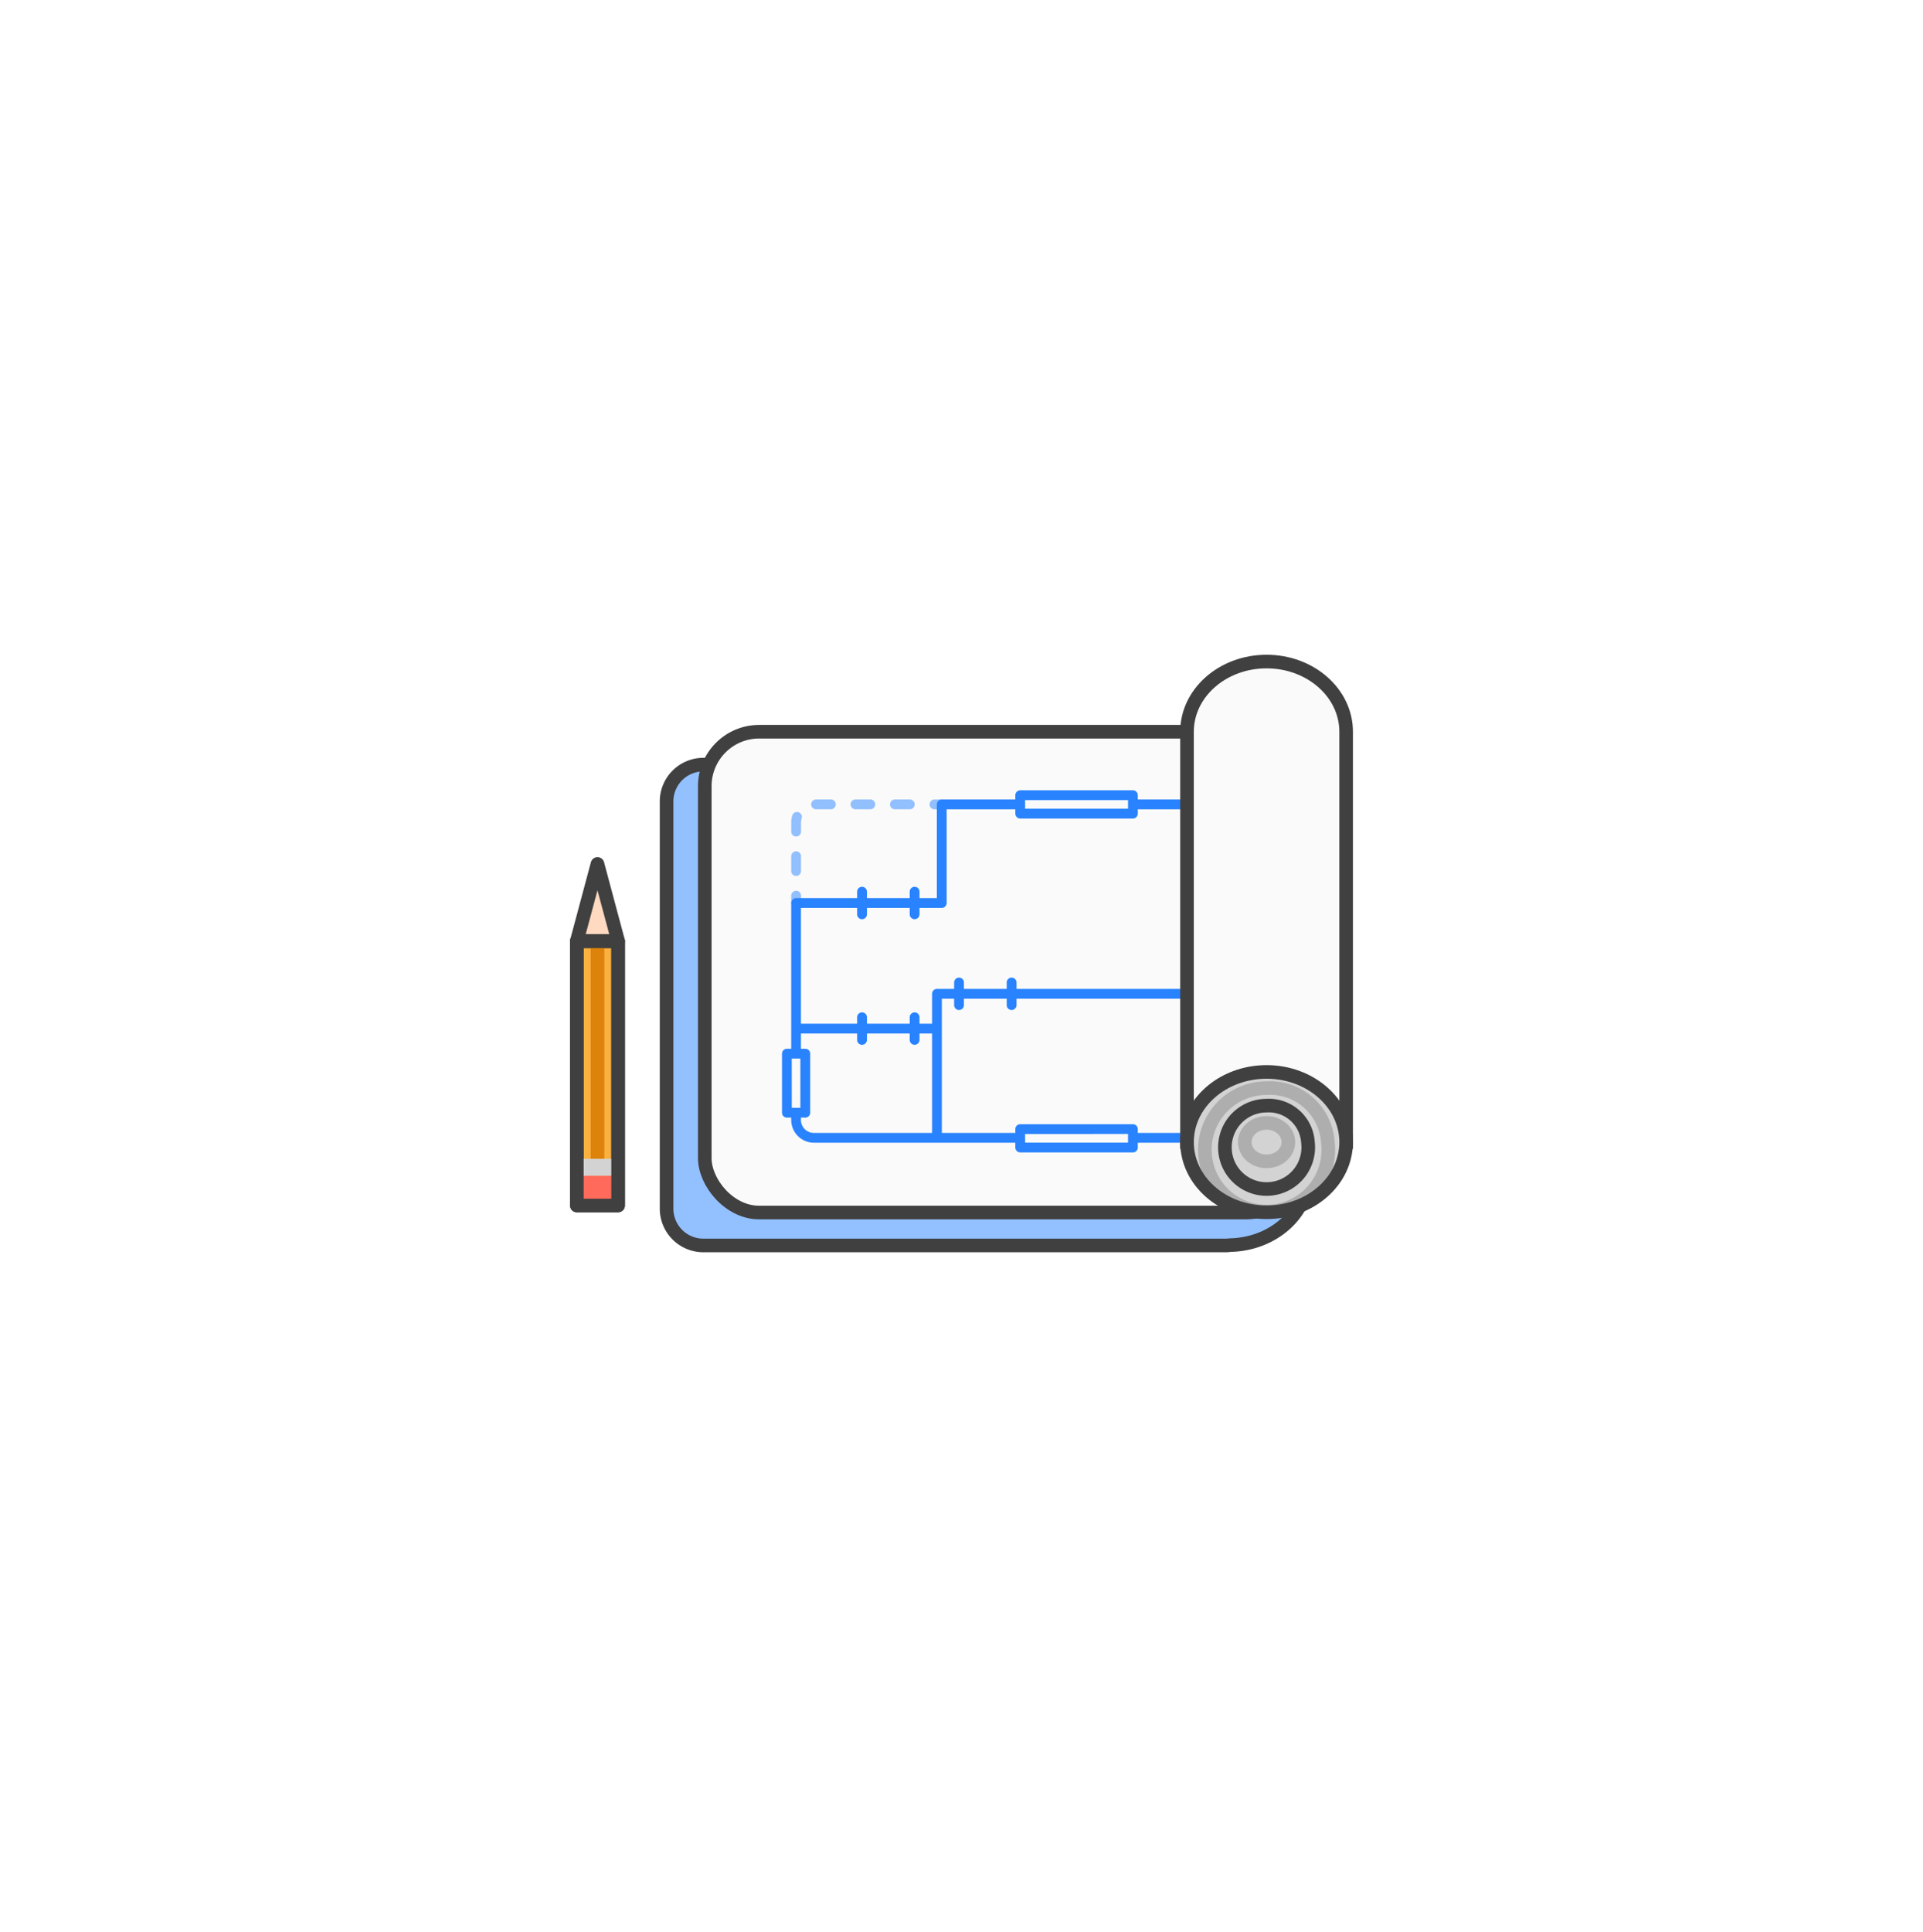
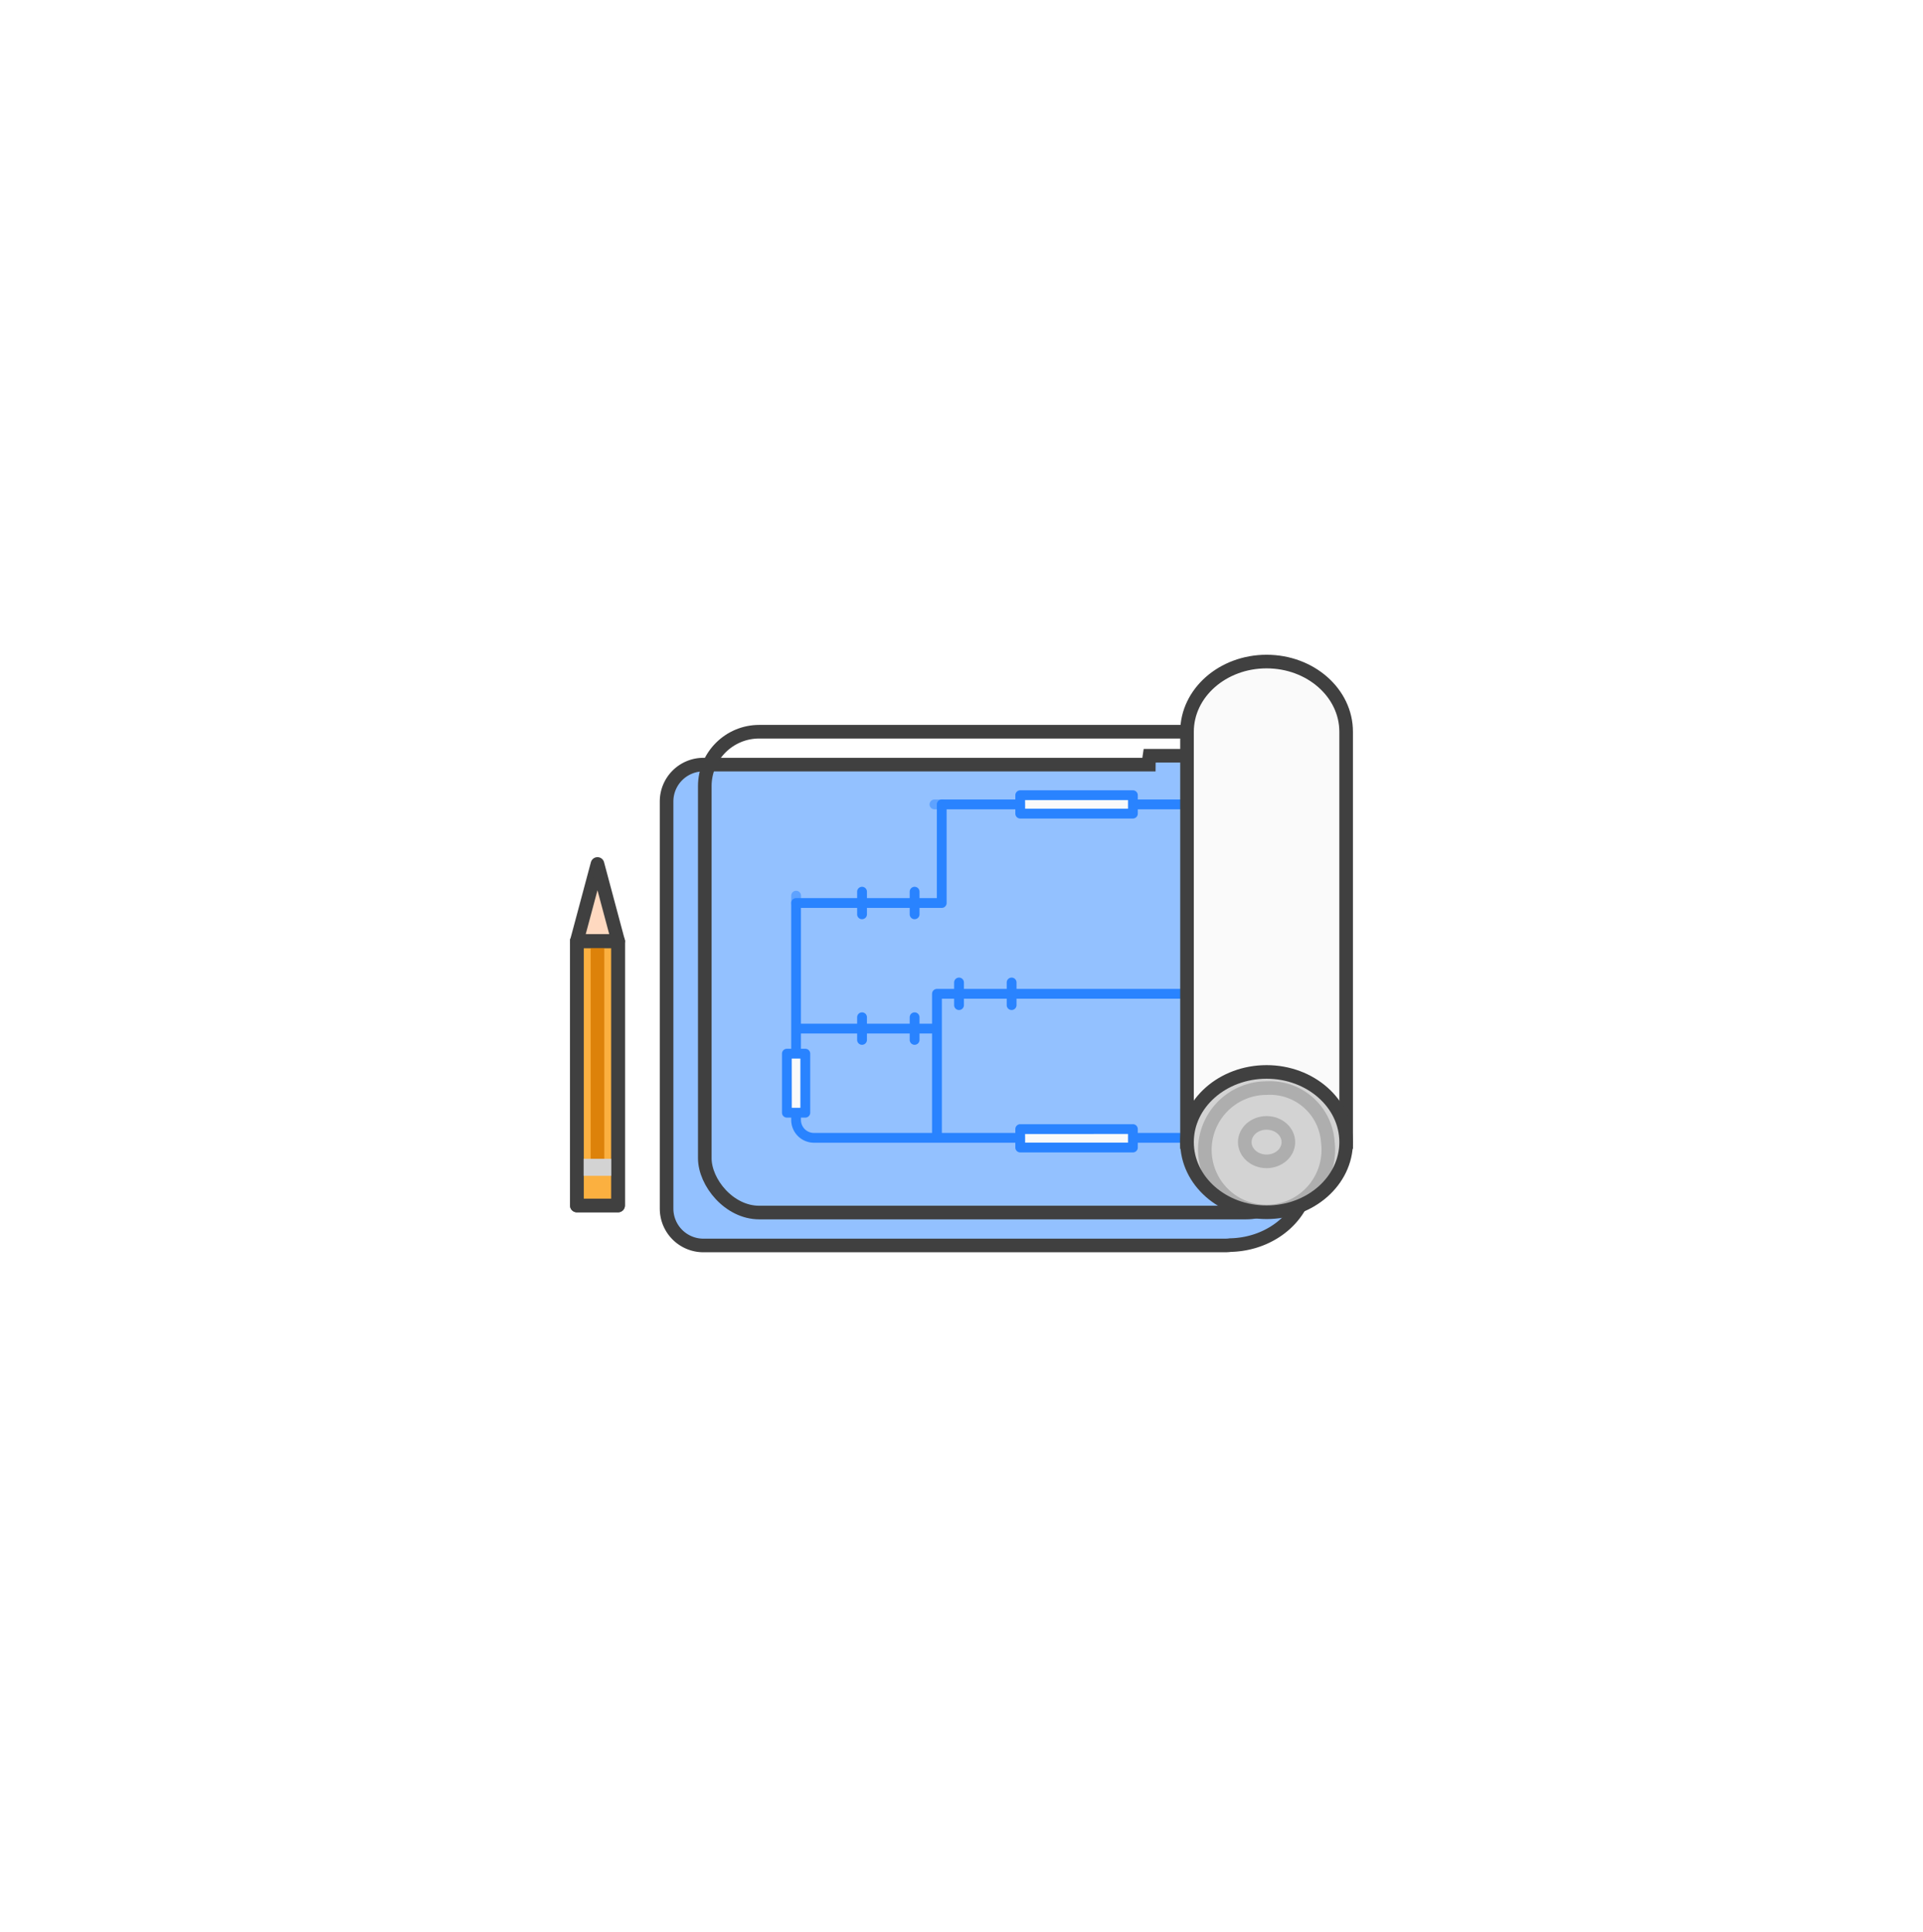
<svg xmlns="http://www.w3.org/2000/svg" width="141.393" height="142" viewBox="0 0 141.393 142">
  <defs>
    <filter id="Rectangle_341" x="0" y="0" width="141.393" height="142" filterUnits="userSpaceOnUse">
      <feOffset input="SourceAlpha" />
      <feGaussianBlur stdDeviation="10" result="blur" />
      <feFlood flood-opacity="0.051" />
      <feComposite operator="in" in2="blur" />
      <feComposite in="SourceGraphic" />
    </filter>
    <clipPath id="clip-path">
      <rect id="Rectangle_3372" data-name="Rectangle 3372" width="11.428" height="7.968" fill="none" />
    </clipPath>
  </defs>
  <g id="Architects_Icon" data-name="Architects Icon" transform="translate(30 30)">
    <g transform="matrix(1, 0, 0, 1, -30, -30)" filter="url(#Rectangle_341)">
      <rect id="Rectangle_341-2" data-name="Rectangle 341" width="81.393" height="82" rx="15" transform="translate(30 30)" fill="#fff" />
    </g>
    <g id="New_Architecture_Icon" data-name="New Architecture Icon" transform="translate(-505.837 -854.594)">
      <path id="Path_5822" data-name="Path 5822" d="M51.217,16.451a4.608,4.608,0,0,0-.052.651H18.415a2.707,2.707,0,0,0-2.707,2.707V49.74a2.707,2.707,0,0,0,2.707,2.707H56.8a2.726,2.726,0,0,0,.352-.026c3.166-.066,5.71-2.345,5.71-5.152V17.1a4.608,4.608,0,0,0-.052-.651Z" transform="translate(509.141 863.697)" fill="#93c1ff" />
      <path id="Path_5823" data-name="Path 5823" d="M51.217,16.451a4.608,4.608,0,0,0-.052.651H18.415a2.707,2.707,0,0,0-2.707,2.707V49.74a2.707,2.707,0,0,0,2.707,2.707H56.8a2.726,2.726,0,0,0,.352-.026c3.166-.066,5.71-2.345,5.71-5.152V17.1a4.608,4.608,0,0,0-.052-.651Z" transform="translate(509.141 863.697)" fill="none" stroke="#404040" stroke-width="1" />
-       <path id="Path_5824" data-name="Path 5824" d="M62.566,47.788H25.391a3.313,3.313,0,0,1-3.313-3.313V15.757a3.313,3.313,0,0,1,3.313-3.313H62.566a3.313,3.313,0,0,1,3.313,3.313V44.475a3.313,3.313,0,0,1-3.313,3.313" transform="translate(505.58 865.937)" fill="#fafafa" />
      <rect id="Rectangle_3371" data-name="Rectangle 3371" width="43.801" height="35.344" rx="4" transform="translate(527.658 878.38)" fill="none" stroke="#404040" stroke-width="1" />
      <g id="Group_3621" data-name="Group 3621" transform="translate(534.013 883.364)" opacity="0.5">
        <g id="Group_3620" data-name="Group 3620">
          <g id="Group_3619" data-name="Group 3619" clip-path="url(#clip-path)">
            <path id="Path_5825" data-name="Path 5825" d="M36.844,40.208a.36.36,0,0,1-.36-.36v-.54a.36.36,0,0,1,.721,0v.54a.36.36,0,0,1-.36.36" transform="translate(-36.484 -32.24)" fill="#2983ff" />
-             <path id="Path_5826" data-name="Path 5826" d="M36.844,29.358a.36.36,0,0,1-.36-.36V27.91a.36.36,0,0,1,.721,0V29a.36.36,0,0,1-.36.36m0-2.9a.36.36,0,0,1-.36-.36v-.681a1.674,1.674,0,0,1,.079-.509.36.36,0,1,1,.687.218.955.955,0,0,0-.045.291V26.1a.36.36,0,0,1-.36.36m8.351-2H44.108a.36.36,0,1,1,0-.721H45.2a.36.36,0,0,1,0,.721m-2.9,0H41.209a.36.36,0,1,1,0-.721H42.3a.36.36,0,0,1,0,.721m-2.9,0H38.311a.36.36,0,1,1,0-.721H39.4a.36.36,0,1,1,0,.721" transform="translate(-36.484 -23.742)" fill="#2983ff" />
            <path id="Path_5827" data-name="Path 5827" d="M60.436,24.463H59.9a.36.36,0,1,1,0-.721h.54a.36.36,0,0,1,0,.721" transform="translate(-49.368 -23.742)" fill="#2983ff" />
          </g>
        </g>
      </g>
      <path id="Path_5828" data-name="Path 5828" d="M65.9,48.97H38.16a1.677,1.677,0,0,1-1.676-1.675V31.349a.36.36,0,0,1,.36-.36H47.192V24.1a.36.36,0,0,1,.36-.36H65.9a1.677,1.677,0,0,1,1.675,1.676V47.295A1.677,1.677,0,0,1,65.9,48.97M37.2,31.71V47.295a.956.956,0,0,0,.955.955H65.9a.956.956,0,0,0,.954-.955V25.418a.956.956,0,0,0-.954-.955H47.912v6.887a.36.36,0,0,1-.36.36Z" transform="translate(497.528 859.622)" fill="#2983ff" />
      <path id="Path_5829" data-name="Path 5829" d="M60.685,66.253h-.721V55.667a.36.36,0,0,1,.36-.36H80.34v.721H60.685Z" transform="translate(484.405 841.979)" fill="#2983ff" />
      <rect id="Rectangle_3373" data-name="Rectangle 3373" width="10.356" height="0.721" transform="translate(534.373 899.842)" fill="#2983ff" />
      <path id="Path_5830" data-name="Path 5830" d="M64,55.806a.36.36,0,0,1-.36-.36V53.783a.36.36,0,0,1,.721,0v1.662a.36.36,0,0,1-.36.36" transform="translate(482.351 843.032)" fill="#2983ff" />
      <path id="Path_5831" data-name="Path 5831" d="M72.768,55.806a.36.36,0,0,1-.36-.36V53.783a.36.36,0,0,1,.721,0v1.662a.36.36,0,0,1-.36.36" transform="translate(477.45 843.032)" fill="#2983ff" />
      <path id="Path_5832" data-name="Path 5832" d="M47.834,61.6a.36.36,0,0,1-.36-.36V59.577a.36.36,0,0,1,.721,0v1.662a.36.36,0,0,1-.36.36" transform="translate(491.386 839.794)" fill="#2983ff" />
      <path id="Path_5833" data-name="Path 5833" d="M56.6,61.6a.36.36,0,0,1-.36-.36V59.577a.36.36,0,0,1,.721,0v1.662a.36.36,0,0,1-.36.36" transform="translate(486.485 839.794)" fill="#2983ff" />
      <path id="Path_5834" data-name="Path 5834" d="M47.834,40.671a.36.36,0,0,1-.36-.36V38.648a.36.36,0,0,1,.721,0v1.662a.36.36,0,0,1-.36.36" transform="translate(491.386 851.492)" fill="#2983ff" />
      <path id="Path_5835" data-name="Path 5835" d="M56.6,40.671a.36.36,0,0,1-.36-.36V38.648a.36.36,0,1,1,.721,0v1.662a.36.36,0,0,1-.36.36" transform="translate(486.485 851.492)" fill="#2983ff" />
      <rect id="Rectangle_3374" data-name="Rectangle 3374" width="8.284" height="1.355" transform="translate(550.847 907.591)" fill="#fafafa" />
      <path id="Path_5836" data-name="Path 5836" d="M82.479,79.927H74.2a.36.36,0,0,1-.36-.36V78.212a.36.36,0,0,1,.36-.36h8.284a.36.36,0,0,1,.36.36v1.355a.36.36,0,0,1-.36.36m-7.923-.721h7.564v-.634H74.556Z" transform="translate(476.652 829.378)" fill="#2983ff" />
      <rect id="Rectangle_3375" data-name="Rectangle 3375" width="8.284" height="1.355" transform="translate(550.847 883.047)" fill="#fafafa" />
      <path id="Path_5837" data-name="Path 5837" d="M82.479,24.282H74.2a.36.36,0,0,1-.36-.36V22.567a.36.36,0,0,1,.36-.36h8.284a.36.36,0,0,1,.36.36v1.355a.36.36,0,0,1-.36.36m-7.923-.721h7.564v-.634H74.556Z" transform="translate(476.652 860.48)" fill="#2983ff" />
      <rect id="Rectangle_3376" data-name="Rectangle 3376" width="1.355" height="8.284" transform="translate(564.068 886.527)" fill="#fafafa" />
      <path id="Path_5838" data-name="Path 5838" d="M105.523,39.1h-1.355a.36.36,0,0,1-.36-.36V30.457a.36.36,0,0,1,.36-.36h1.355a.36.36,0,0,1,.36.36v8.284a.36.36,0,0,1-.36.36m-.994-.721h.634V30.818h-.634Z" transform="translate(459.899 856.07)" fill="#2983ff" />
      <rect id="Rectangle_3377" data-name="Rectangle 3377" width="1.355" height="4.338" transform="translate(533.696 902.047)" fill="#fafafa" />
      <path id="Path_5839" data-name="Path 5839" d="M36.664,70.342H35.309a.36.36,0,0,1-.36-.36V65.642a.36.36,0,0,1,.36-.36h1.355a.36.36,0,0,1,.36.36v4.339a.36.36,0,0,1-.36.36m-.995-.721H36.3V66h-.634Z" transform="translate(498.386 836.404)" fill="#2983ff" />
      <path id="Path_5840" data-name="Path 5840" d="M108.316.75c-3.231,0-5.85,2.309-5.85,5.158V36.075h11.7V5.908c0-2.848-2.619-5.158-5.85-5.158" transform="translate(460.649 872.473)" fill="#fafafa" />
      <path id="Path_5841" data-name="Path 5841" d="M108.316.75c-3.231,0-5.85,2.309-5.85,5.158V36.075h11.7V5.908C114.166,3.059,111.547.75,108.316.75Z" transform="translate(460.649 872.473)" fill="none" stroke="#404040" stroke-width="1" />
      <path id="Path_5842" data-name="Path 5842" d="M114.166,74.3c0,2.848-2.619,5.158-5.85,5.158s-5.85-2.309-5.85-5.158,2.619-5.158,5.85-5.158,5.85,2.309,5.85,5.158" transform="translate(460.649 834.246)" fill="#d3d3d3" />
      <path id="Path_5843" data-name="Path 5843" d="M114.166,74.3c0,2.848-2.619,5.158-5.85,5.158s-5.85-2.309-5.85-5.158,2.619-5.158,5.85-5.158S114.166,71.453,114.166,74.3Z" transform="translate(460.649 834.246)" fill="none" stroke="#404040" stroke-width="1" />
-       <path id="Path_5844" data-name="Path 5844" d="M114.916,77.441a3.064,3.064,0,1,1-3.04-2.68A2.877,2.877,0,0,1,114.916,77.441Z" transform="translate(457.089 831.106)" fill="none" stroke="#404040" stroke-width="1" />
+       <path id="Path_5844" data-name="Path 5844" d="M114.916,77.441A2.877,2.877,0,0,1,114.916,77.441Z" transform="translate(457.089 831.106)" fill="none" stroke="#404040" stroke-width="1" />
      <path id="Path_5845" data-name="Path 5845" d="M2.267,34.481l.758,2.832.759,2.832H.75l.759-2.832Z" transform="translate(517.501 853.619)" fill="#ffd9c0" />
      <path id="Path_5846" data-name="Path 5846" d="M2.267,34.481l.758,2.832.759,2.832H.75l.759-2.832Z" transform="translate(517.501 853.619)" fill="none" stroke="#404040" stroke-linejoin="round" stroke-width="1" />
      <rect id="Rectangle_3378" data-name="Rectangle 3378" width="3.034" height="19.419" transform="translate(518.251 893.787)" fill="#fbb040" />
      <rect id="Rectangle_3379" data-name="Rectangle 3379" width="3.034" height="19.419" transform="translate(518.251 893.787)" fill="none" stroke="#404040" stroke-linejoin="round" stroke-width="1" />
      <line id="Line_1014" data-name="Line 1014" y2="16.331" transform="translate(519.768 893.765)" fill="none" stroke="#dd820a" stroke-width="1" />
      <rect id="Rectangle_3380" data-name="Rectangle 3380" width="3.034" height="1.25" transform="translate(518.251 909.775)" fill="#d3d3d3" />
-       <rect id="Rectangle_3381" data-name="Rectangle 3381" width="3.034" height="2.181" transform="translate(518.251 911.025)" fill="#ff6a5a" />
      <path id="Path_5847" data-name="Path 5847" d="M3.1,36.281H4.06l-.482-1.8Z" transform="translate(516.19 853.619)" fill="#404040" />
      <rect id="Rectangle_3382" data-name="Rectangle 3382" width="3.034" height="19.419" transform="translate(518.251 893.787)" fill="none" stroke="#404040" stroke-linejoin="round" stroke-width="1" />
      <ellipse id="Ellipse_230" data-name="Ellipse 230" cx="1.603" cy="1.414" rx="1.603" ry="1.414" transform="translate(567.362 907.134)" fill="none" stroke="#404040" stroke-width="1" opacity="0.25" />
      <path id="Path_5848" data-name="Path 5848" d="M114.525,75.807a4.538,4.538,0,1,1-4.5-3.97A4.262,4.262,0,0,1,114.525,75.807Z" transform="translate(458.943 832.74)" fill="none" stroke="#404040" stroke-width="1" opacity="0.25" />
    </g>
  </g>
</svg>